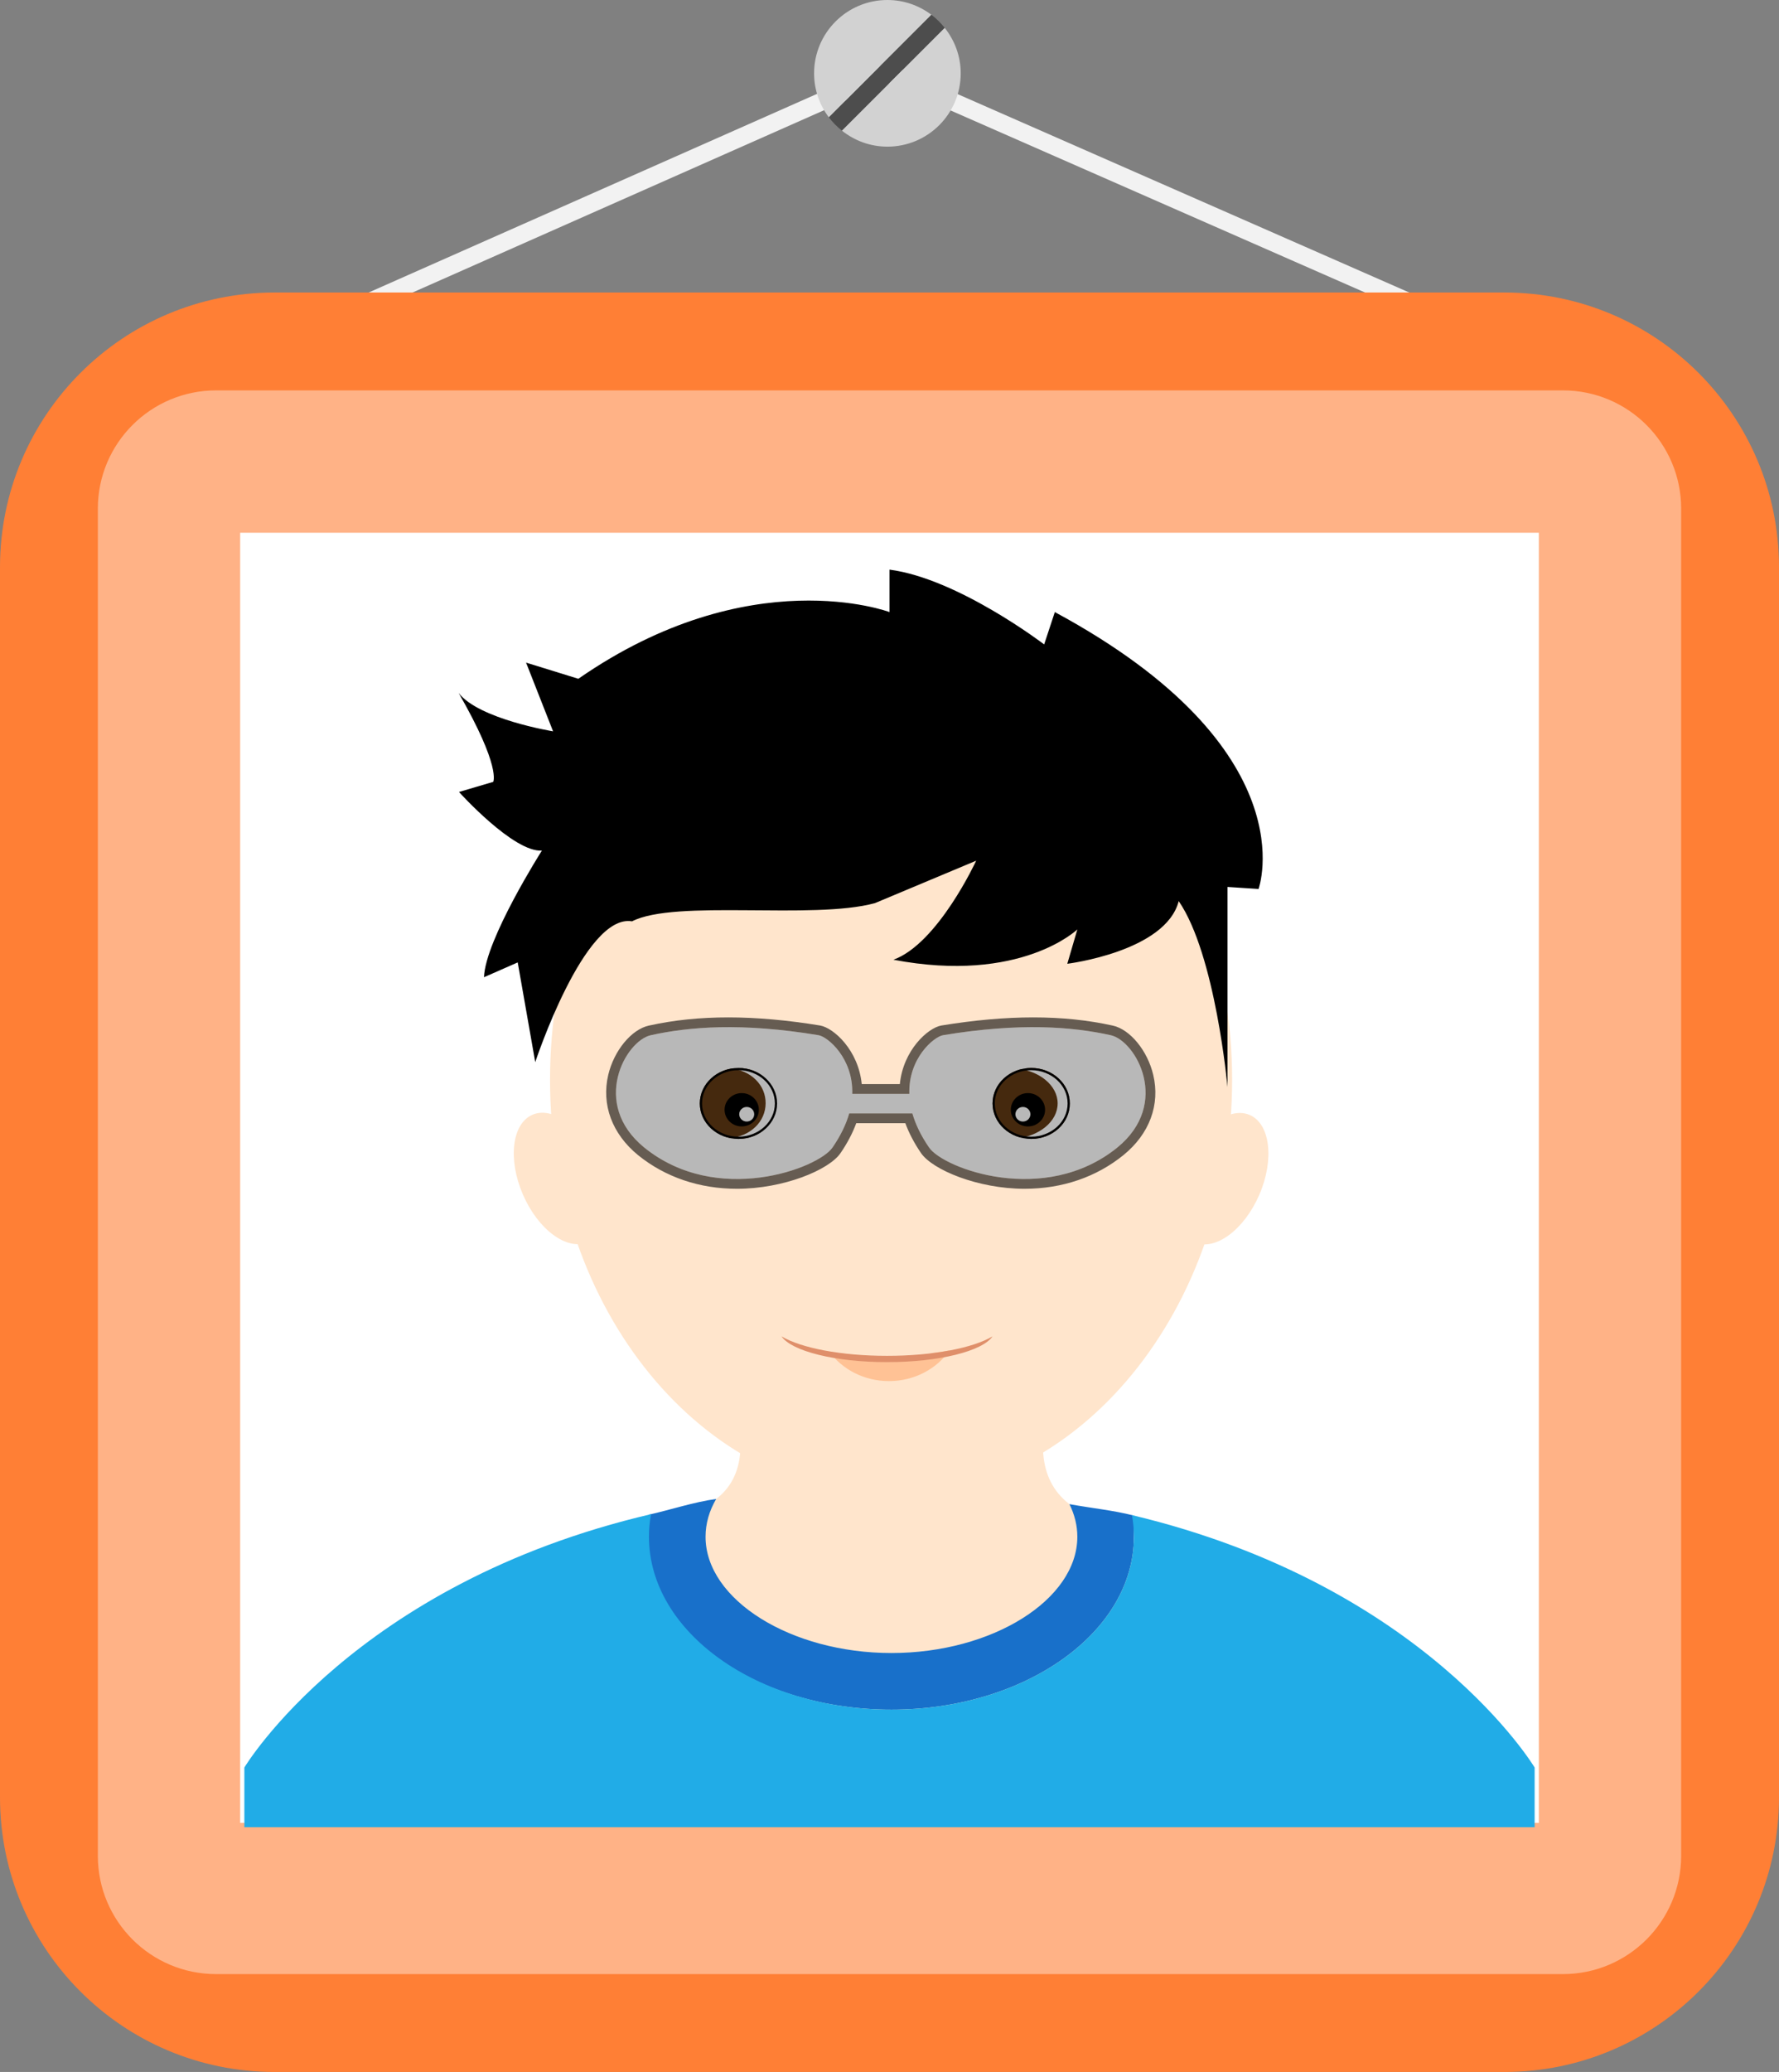
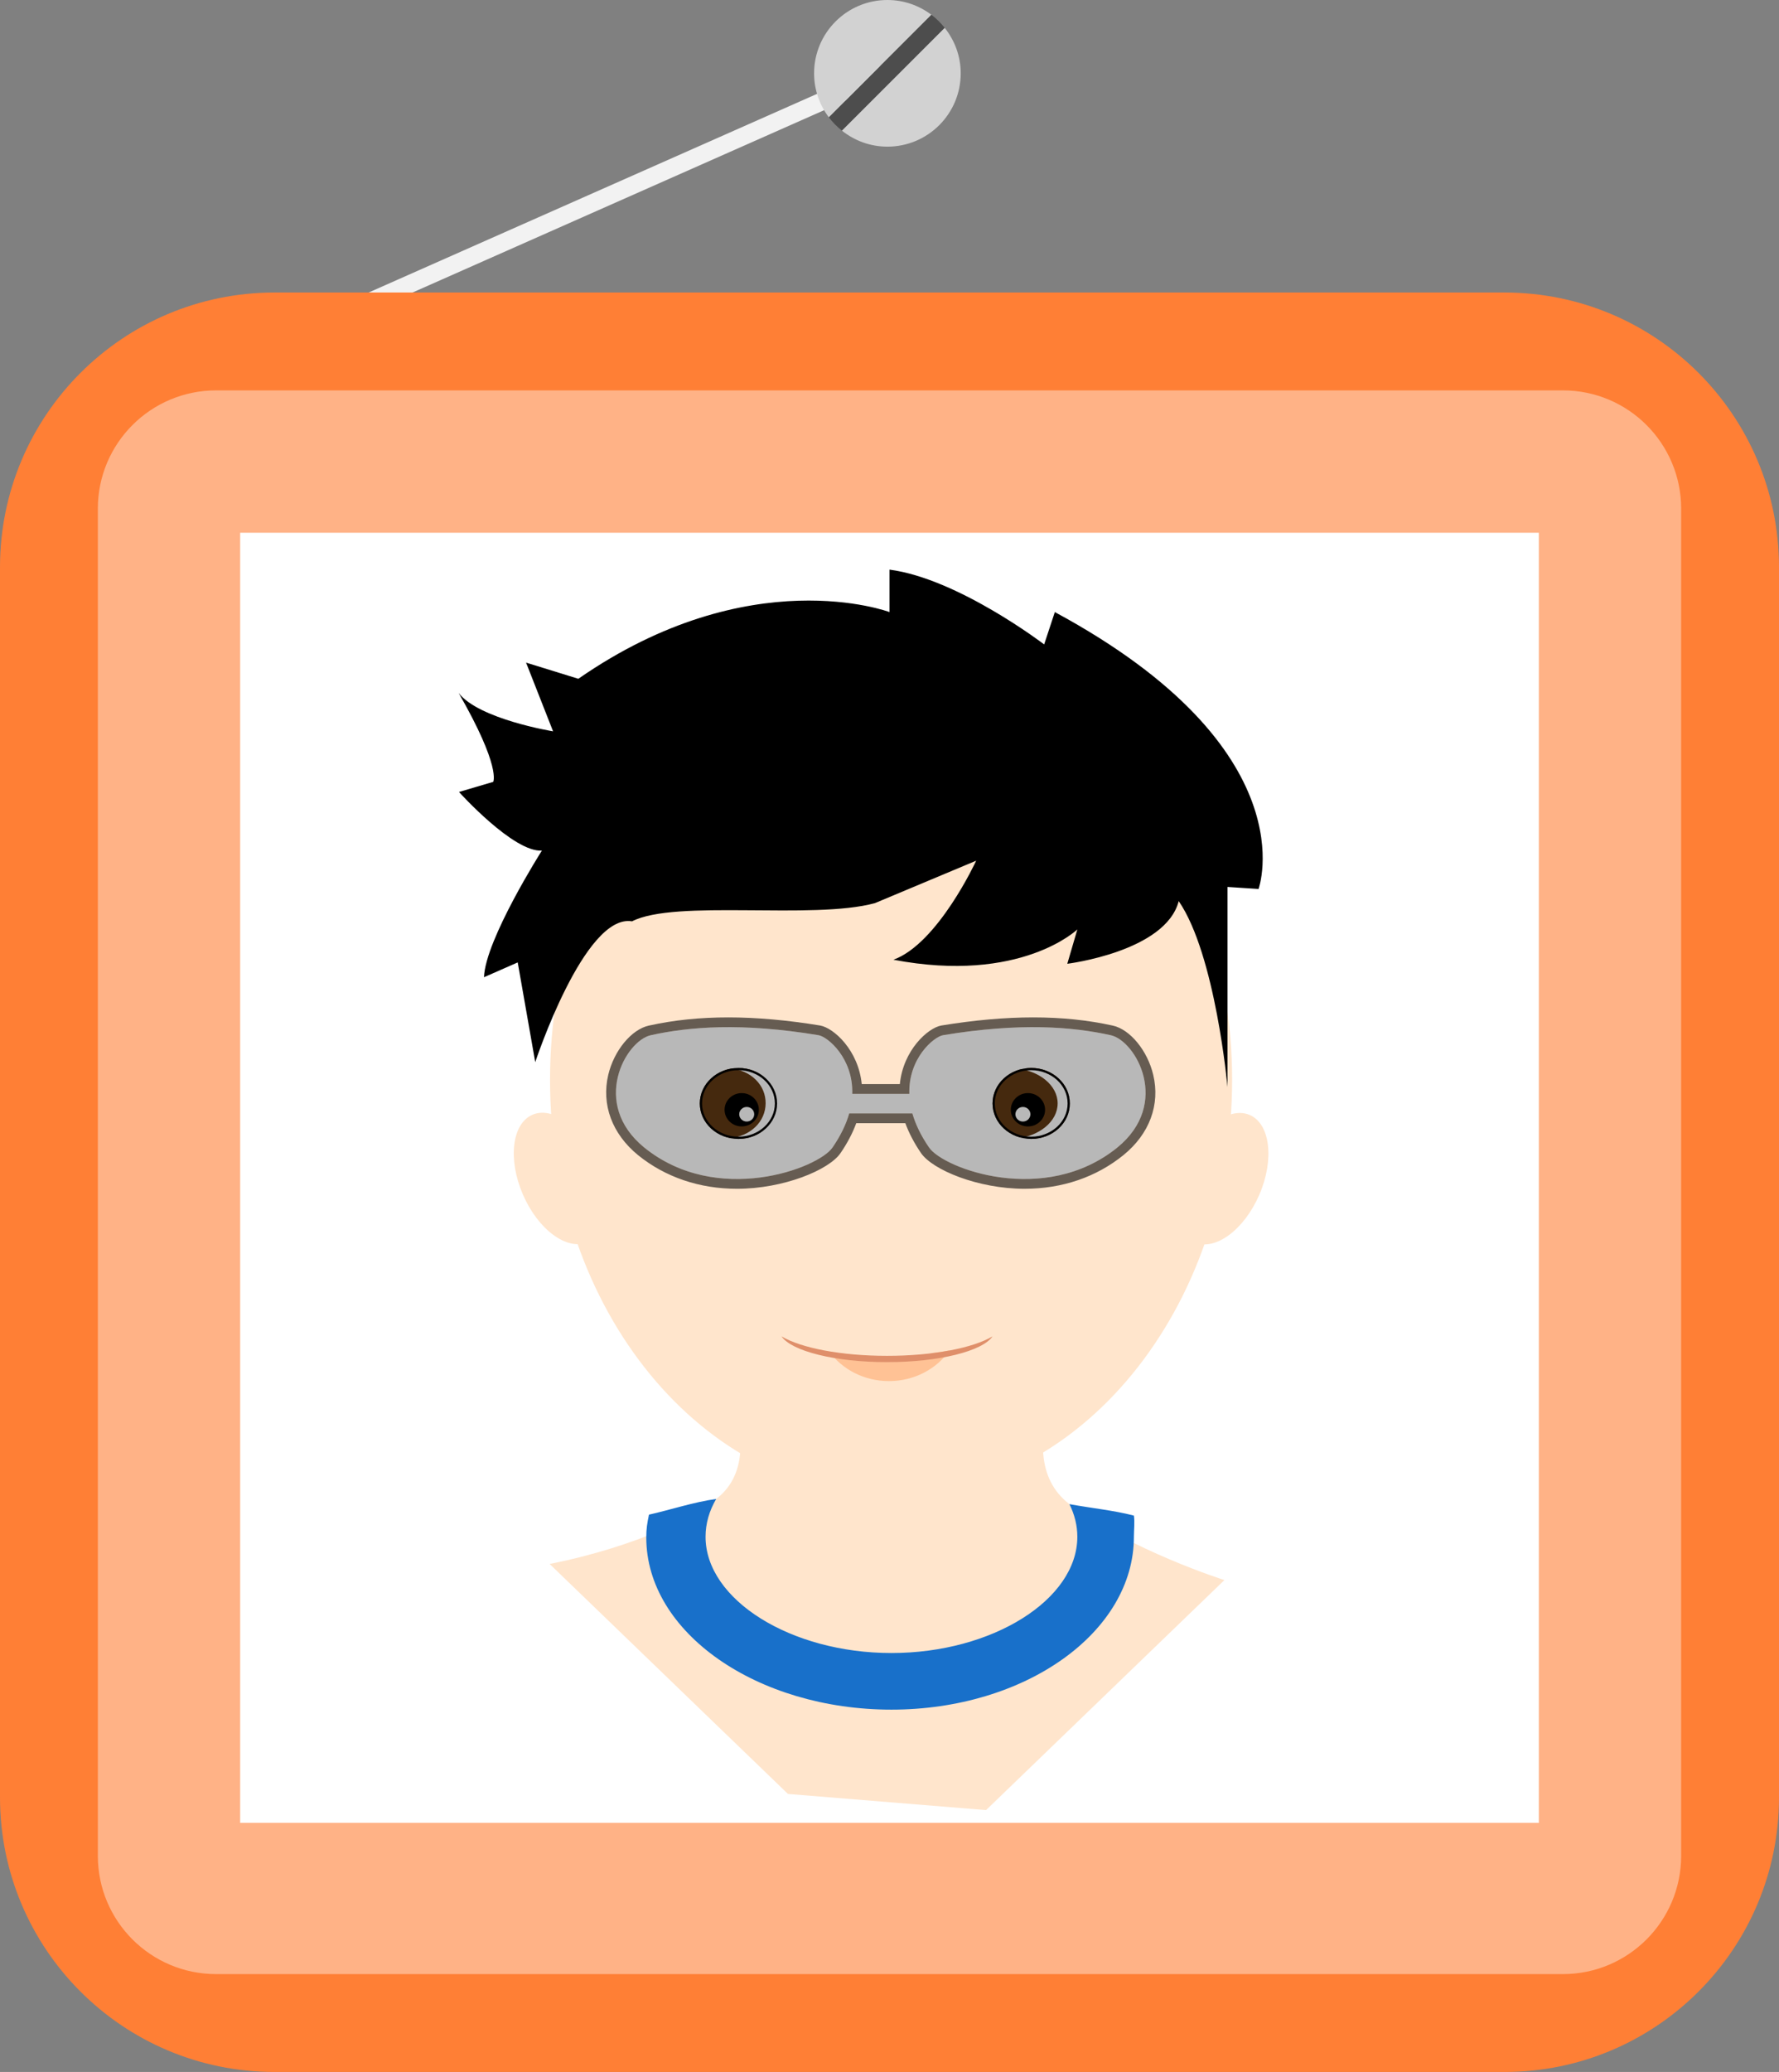
<svg xmlns="http://www.w3.org/2000/svg" version="1.1" id="Layer_1" x="0px" y="0px" width="200px" height="232.877px" viewBox="0 0 200 232.877" enable-background="new 0 0 200 232.877" xml:space="preserve">
  <rect x="0" y="0" width="200" height="232.877" fill="#808080" stroke="none" />
  <g>
    <g>
      <line fill="none" stroke="#F2F2F2" stroke-width="2" stroke-miterlimit="10" x1="99.693" y1="8.171" x2="27.473" y2="40.158" />
-       <line fill="none" stroke="#F2F2F2" stroke-width="2" stroke-miterlimit="10" x1="99.693" y1="8.171" x2="172.527" y2="40.158" />
      <g>
        <path fill="#4D4D4D" d="M104.7,1.654L93.176,13.179c0.425,0.565,0.926,1.068,1.48,1.508l11.553-11.553     C105.77,2.581,105.267,2.079,104.7,1.654z" />
        <path fill="#D2D2D2" d="M106.209,3.134L94.656,14.687c1.404,1.118,3.173,1.796,5.108,1.796c4.552,0,8.242-3.69,8.242-8.241     C108.006,6.307,107.327,4.538,106.209,3.134z" />
        <path fill="#D2D2D2" d="M99.764,0c-4.551,0-8.242,3.69-8.242,8.243c0,1.854,0.621,3.56,1.654,4.937L104.7,1.654     C103.324,0.62,101.618,0,99.764,0z" />
      </g>
    </g>
    <g>
      <path fill="#FF7F35" d="M200,202.009c0,17.048-13.82,30.868-30.868,30.868H30.868C13.82,232.877,0,219.057,0,202.009V63.745    c0-17.048,13.82-30.868,30.868-30.868h138.264c17.048,0,30.868,13.82,30.868,30.868V202.009z" />
      <path fill="#FFB286" d="M189,208.581c0,7.343-5.952,13.296-13.295,13.296H24.295c-7.343,0-13.295-5.953-13.295-13.296V57.173    c0-7.343,5.952-13.296,13.295-13.296h151.41c7.343,0,13.295,5.953,13.295,13.296V208.581z" />
      <rect x="27" y="59.877" fill="#FFFFFF" width="146" height="145" />
    </g>
    <g>
      <path fill="#FFE5CC" d="M110.855,203.444l26.796-25.853c0,0-10.67-3.381-17.426-8.536c-7.627-5.822,1.813-19.998,1.813-19.996    L77.4,147.243c0-0.001,10.745,15.409,3.117,21.229c-6.754,5.157-18.728,7.304-18.728,7.304l26.796,25.852L110.855,203.444z" />
      <g>
        <path fill="#1870CA" d="M127.476,172.724c0,10.723-12.191,19.429-27.258,19.429c-15.046,0-27.562-8.625-27.562-19.346     c0-1,0.103-1.609,0.304-2.57c2.309-0.511,5.034-1.419,7.558-1.765c-0.781,1.327-1.198,2.764-1.198,4.252     c0,7.071,9.578,13.066,20.898,13.066c11.338,0,20.898-5.995,20.898-13.066c0-1.27-0.309-2.506-0.891-3.668     c2.489,0.453,5.017,0.705,7.25,1.287C127.585,171.035,127.476,172.016,127.476,172.724z" />
-         <path fill="#21ACE7" d="M172.527,198.657c0,0-12.25-20.499-45.268-28.368c0.146,0.801,0.216,1.617,0.216,2.435     c0,10.723-12.191,19.429-27.258,19.429c-15.046,0-27.258-8.706-27.258-19.429c0-0.852,0.073-1.706,0.236-2.542     c-33.364,7.796-45.723,28.476-45.723,28.476v6.702h145.055V198.657z" />
      </g>
      <ellipse transform="matrix(0.918 -0.397 0.397 0.918 -47.38 35.808)" fill="#FFE5CC" cx="62.899" cy="132.477" rx="4.543" ry="7.799" />
      <path fill="#FFE5CC" d="M133.236,130.675c-1.709,3.953-1.229,7.965,1.075,8.962c2.303,0.995,5.556-1.406,7.267-5.358    c1.706-3.955,1.225-7.968-1.081-8.963C138.193,124.322,134.942,126.722,133.236,130.675z" />
      <path fill="#FFE5CC" d="M100.176,74.579c-21.176,0-38.341,20.945-38.341,46.78c0,25.846,17.165,46.791,38.341,46.791    s38.341-20.945,38.341-46.791C138.517,95.524,121.352,74.579,100.176,74.579z M125.615,128.975    c-8.187,6.626-19.561,2.352-21.165,0c-0.944-1.373-1.538-2.648-1.879-3.835h-7.099c-0.341,1.187-0.935,2.462-1.879,3.835    c-1.615,2.352-12.978,6.626-21.165,0c-6.066-4.944-2.099-12,0.747-12.626c4.275-0.945,10.165-1.439,18.847,0    c1.033,0.176,3.911,2.583,3.791,6.593h6.418c-0.122-4.011,2.758-6.417,3.791-6.593c8.681-1.439,14.571-0.945,18.846,0    C127.703,116.975,131.671,124.03,125.615,128.975z" />
      <path d="M58.203,108.17l1.97,11.208c0,0,5.527-16.735,10.879-15.826c4.87-2.5,20.322-0.141,27.308-2.045l11.384-4.771    c0,0-4.292,9.314-9.302,11.132c14.324,2.725,20.677-3.408,20.677-3.408l-1.131,3.862c0,0,11.054-1.363,12.526-7.042    c4.139,6.021,5.486,20.898,5.486,20.898V99.689l3.49,0.227c0,0,5.717-15.674-22.903-31.122l-1.2,3.635    c0,0-9.694-7.408-17.387-8.405v4.77c0,0-15.674-5.905-34.982,7.497l-5.877-1.818l3.037,7.724c0,0-8.348-1.362-10.619-4.316    c4.804,8.353,3.89,9.996,3.89,9.996L51.6,89.013c0,0,6.141,6.814,9.321,6.587c0,0-6.357,9.994-6.51,14.235L58.203,108.17z" />
      <g>
        <path fill="#FFFFFF" d="M93.957,124.883c0,0-6.479,4.457-13.277,3.011c-6.798-1.447-8.655-6.116-8.655-6.116     s5.615-3.4,10.967-2.822C89.298,119.636,93.957,124.883,93.957,124.883z" />
        <g>
          <ellipse fill="#603813" cx="83.019" cy="124.02" rx="4.344" ry="3.987" />
        </g>
        <ellipse cx="83.384" cy="124.731" rx="1.926" ry="1.873" />
        <ellipse fill="#FFFFFF" cx="83.949" cy="125.235" rx="0.843" ry="0.82" />
        <g>
          <path fill="#FFFFFF" d="M82.004,120.034c0.204-0.019,0.42-0.027,0.637-0.025c2.787,0.027,5.023,1.837,5.002,4.044      c-0.021,2.195-2.292,3.963-5.079,3.937c-0.217-0.003-0.433-0.015-0.636-0.048c2.498-0.22,4.127-1.9,4.146-3.923      C86.094,121.986,84.497,120.313,82.004,120.034z" />
        </g>
        <g>
          <path d="M83.019,120.282c2.258,0,4.094,1.677,4.094,3.738s-1.836,3.737-4.094,3.737s-4.094-1.677-4.094-3.737      S80.761,120.282,83.019,120.282 M83.019,120.032c-2.399,0-4.344,1.786-4.344,3.988s1.945,3.987,4.344,3.987      s4.344-1.785,4.344-3.987S85.418,120.032,83.019,120.032L83.019,120.032z" />
        </g>
      </g>
      <g>
        <path fill="#FFFFFF" d="M104.992,124.883c0,0,6.479,4.457,13.277,3.011c6.797-1.447,8.654-6.116,8.654-6.116     s-5.615-3.4-10.967-2.822C109.649,119.636,104.992,124.883,104.992,124.883z" />
        <g>
          <ellipse fill="#603813" cx="115.93" cy="124.02" rx="4.344" ry="3.987" />
        </g>
        <ellipse cx="115.564" cy="124.731" rx="1.926" ry="1.873" />
        <ellipse fill="#FFFFFF" cx="114.999" cy="125.235" rx="0.843" ry="0.82" />
        <g>
          <path fill="#FFFFFF" d="M114.148,127.979c0.219,0.021,0.452,0.03,0.687,0.03c3.012,0,5.443-1.788,5.443-3.995      c0-2.196-2.432-3.985-5.443-3.985c-0.234,0-0.468,0.01-0.687,0.041c2.693,0.244,4.755,1.921,4.755,3.944      C118.903,126.048,116.842,127.726,114.148,127.979z" />
        </g>
        <g>
          <path d="M115.93,120.282c2.258,0,4.094,1.677,4.094,3.738s-1.836,3.737-4.094,3.737s-4.094-1.677-4.094-3.737      S113.672,120.282,115.93,120.282 M115.93,120.032c-2.399,0-4.344,1.786-4.344,3.988s1.944,3.987,4.344,3.987      s4.344-1.785,4.344-3.987S118.329,120.032,115.93,120.032L115.93,120.032z" />
        </g>
      </g>
      <path fill-opacity="0.2" d="M125.615,128.975c-8.187,6.626-19.561,2.352-21.165,0c-0.944-1.373-1.538-2.648-1.879-3.835h-7.099    c-0.341,1.187-0.935,2.462-1.879,3.835c-1.615,2.352-12.978,6.626-21.165,0c-6.066-4.944-2.099-12,0.747-12.626    c4.275-0.945,10.165-1.439,18.847,0c1.033,0.176,3.911,2.583,3.791,6.593h6.418c-0.122-4.011,2.758-6.417,3.791-6.593    c8.681-1.439,14.571-0.945,18.846,0C127.703,116.975,131.671,124.03,125.615,128.975z" />
      <path fill="#FFC295" d="M99.938,153.059c-1.669,0-3.227-0.278-4.566-0.859c-0.743-0.072-1.454-0.167-2.14-0.275    c1.474,1.991,3.913,3.302,6.706,3.302c2.865,0,5.365-1.375,6.824-3.453c-0.633,0.118-1.295,0.222-1.985,0.308    C103.378,152.746,101.721,153.059,99.938,153.059z" />
      <path fill="#DF8F6A" d="M111.586,150.199c-1.129,1.66-6.002,2.896-11.864,2.896s-10.735-1.236-11.864-2.896    c2.207,1.308,6.691,2.189,11.864,2.189C104.894,152.389,109.379,151.507,111.586,150.199z" />
      <path fill-opacity="0.6" d="M129.648,120.799c-0.648-2.726-2.604-5.099-4.539-5.527c-2.835-0.626-5.77-0.923-8.966-0.923    c-3.154,0-6.627,0.307-10.309,0.912c-1.517,0.264-4.296,2.769-4.671,6.583h-4.285c-0.374-3.813-3.154-6.319-4.682-6.583    c-3.67-0.604-7.143-0.912-10.297-0.912c-3.197,0-6.131,0.296-8.956,0.923c-1.956,0.429-3.912,2.802-4.56,5.527    c-0.792,3.352,0.429,6.648,3.351,9.033c3.055,2.473,6.901,3.78,11.121,3.78c5.231,0,10.341-2.11,11.638-4.011    c0.769-1.121,1.362-2.254,1.769-3.363h5.517c0.407,1.109,1,2.242,1.758,3.352c1.298,1.901,6.407,4.022,11.649,4.022    c4.219,0,8.065-1.308,11.121-3.792C129.23,127.447,130.45,124.15,129.648,120.799z M125.615,128.975    c-8.187,6.626-19.561,2.352-21.165,0c-0.944-1.373-1.538-2.648-1.879-3.835h-7.099c-0.341,1.187-0.935,2.462-1.879,3.835    c-1.615,2.352-12.978,6.626-21.165,0c-6.066-4.944-2.099-12,0.747-12.626c4.275-0.945,10.165-1.439,18.847,0    c1.033,0.176,3.911,2.583,3.791,6.593h6.418c-0.122-4.011,2.758-6.417,3.791-6.593c8.681-1.439,14.571-0.945,18.846,0    C127.703,116.975,131.671,124.03,125.615,128.975z" />
      <path fill-opacity="0.1" d="M125.615,128.975c-8.187,6.626-19.561,2.352-21.165,0c-0.944-1.373-1.538-2.648-1.879-3.835h-7.099    c-0.341,1.187-0.935,2.462-1.879,3.835c-1.615,2.352-12.978,6.626-21.165,0c-6.066-4.944-2.099-12,0.747-12.626    c4.275-0.945,10.165-1.439,18.847,0c1.033,0.176,3.911,2.583,3.791,6.593h6.418c-0.122-4.011,2.758-6.417,3.791-6.593    c8.681-1.439,14.571-0.945,18.846,0C127.703,116.975,131.671,124.03,125.615,128.975z" />
    </g>
  </g>
</svg>